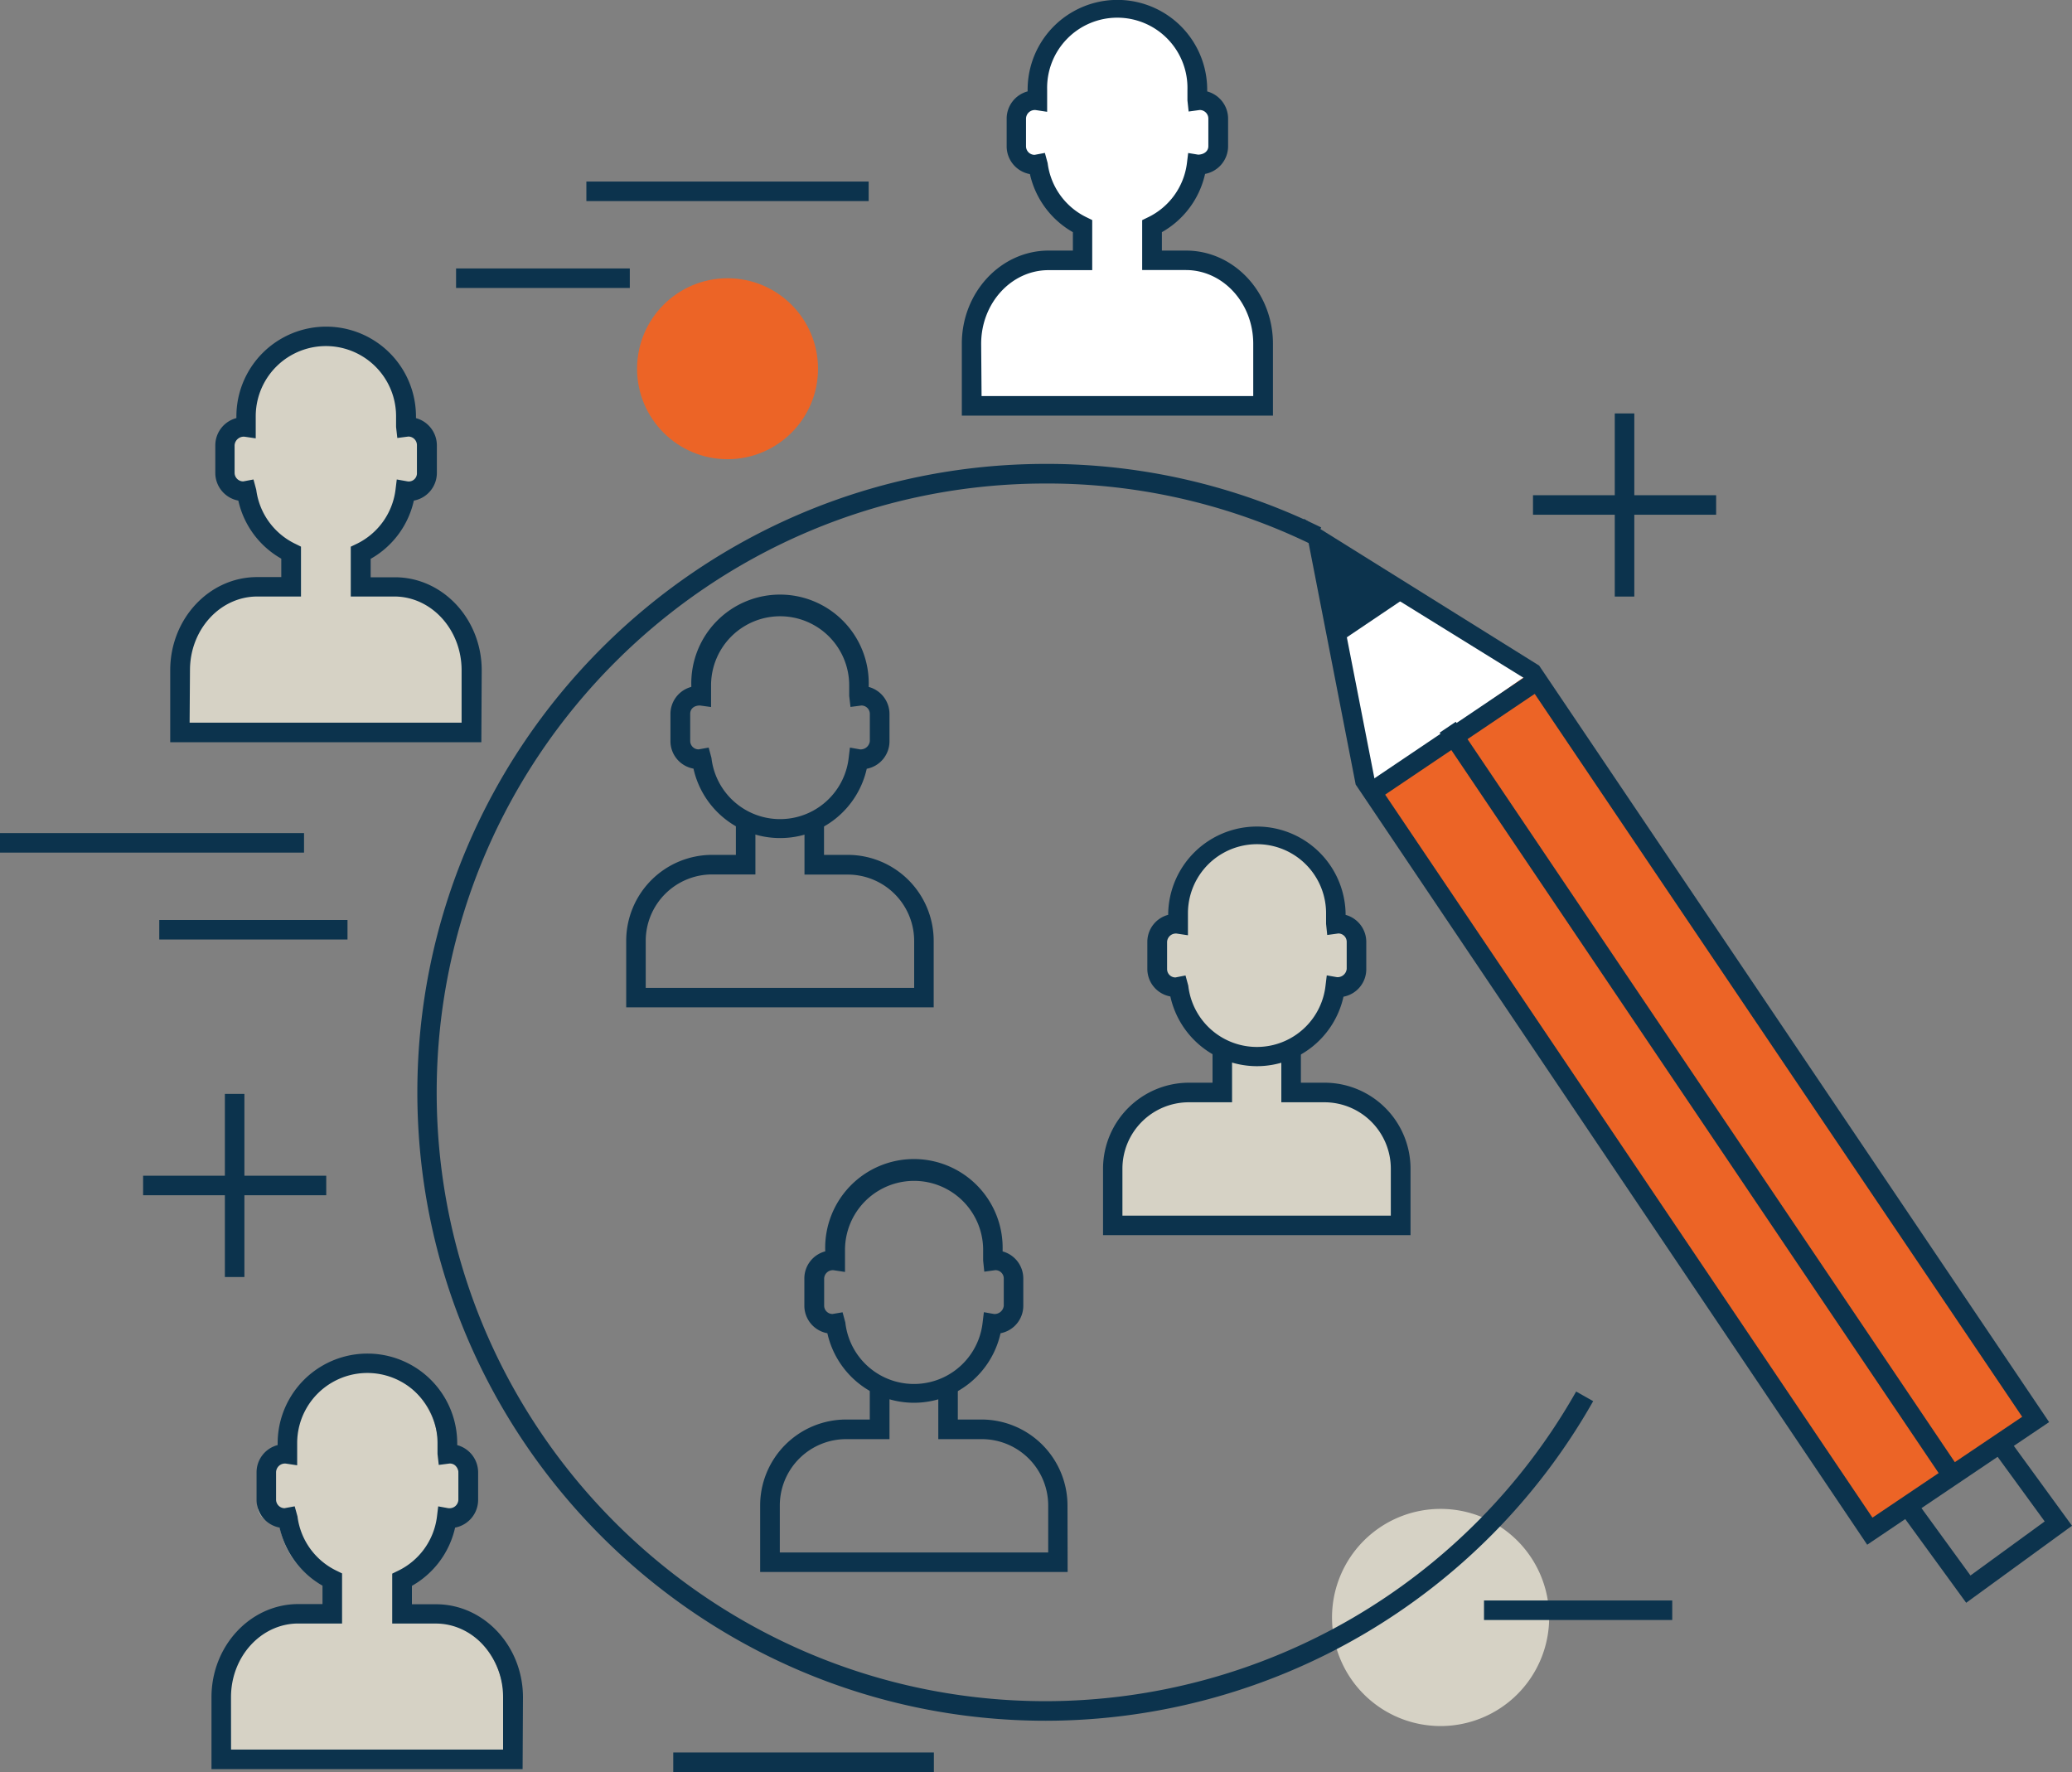
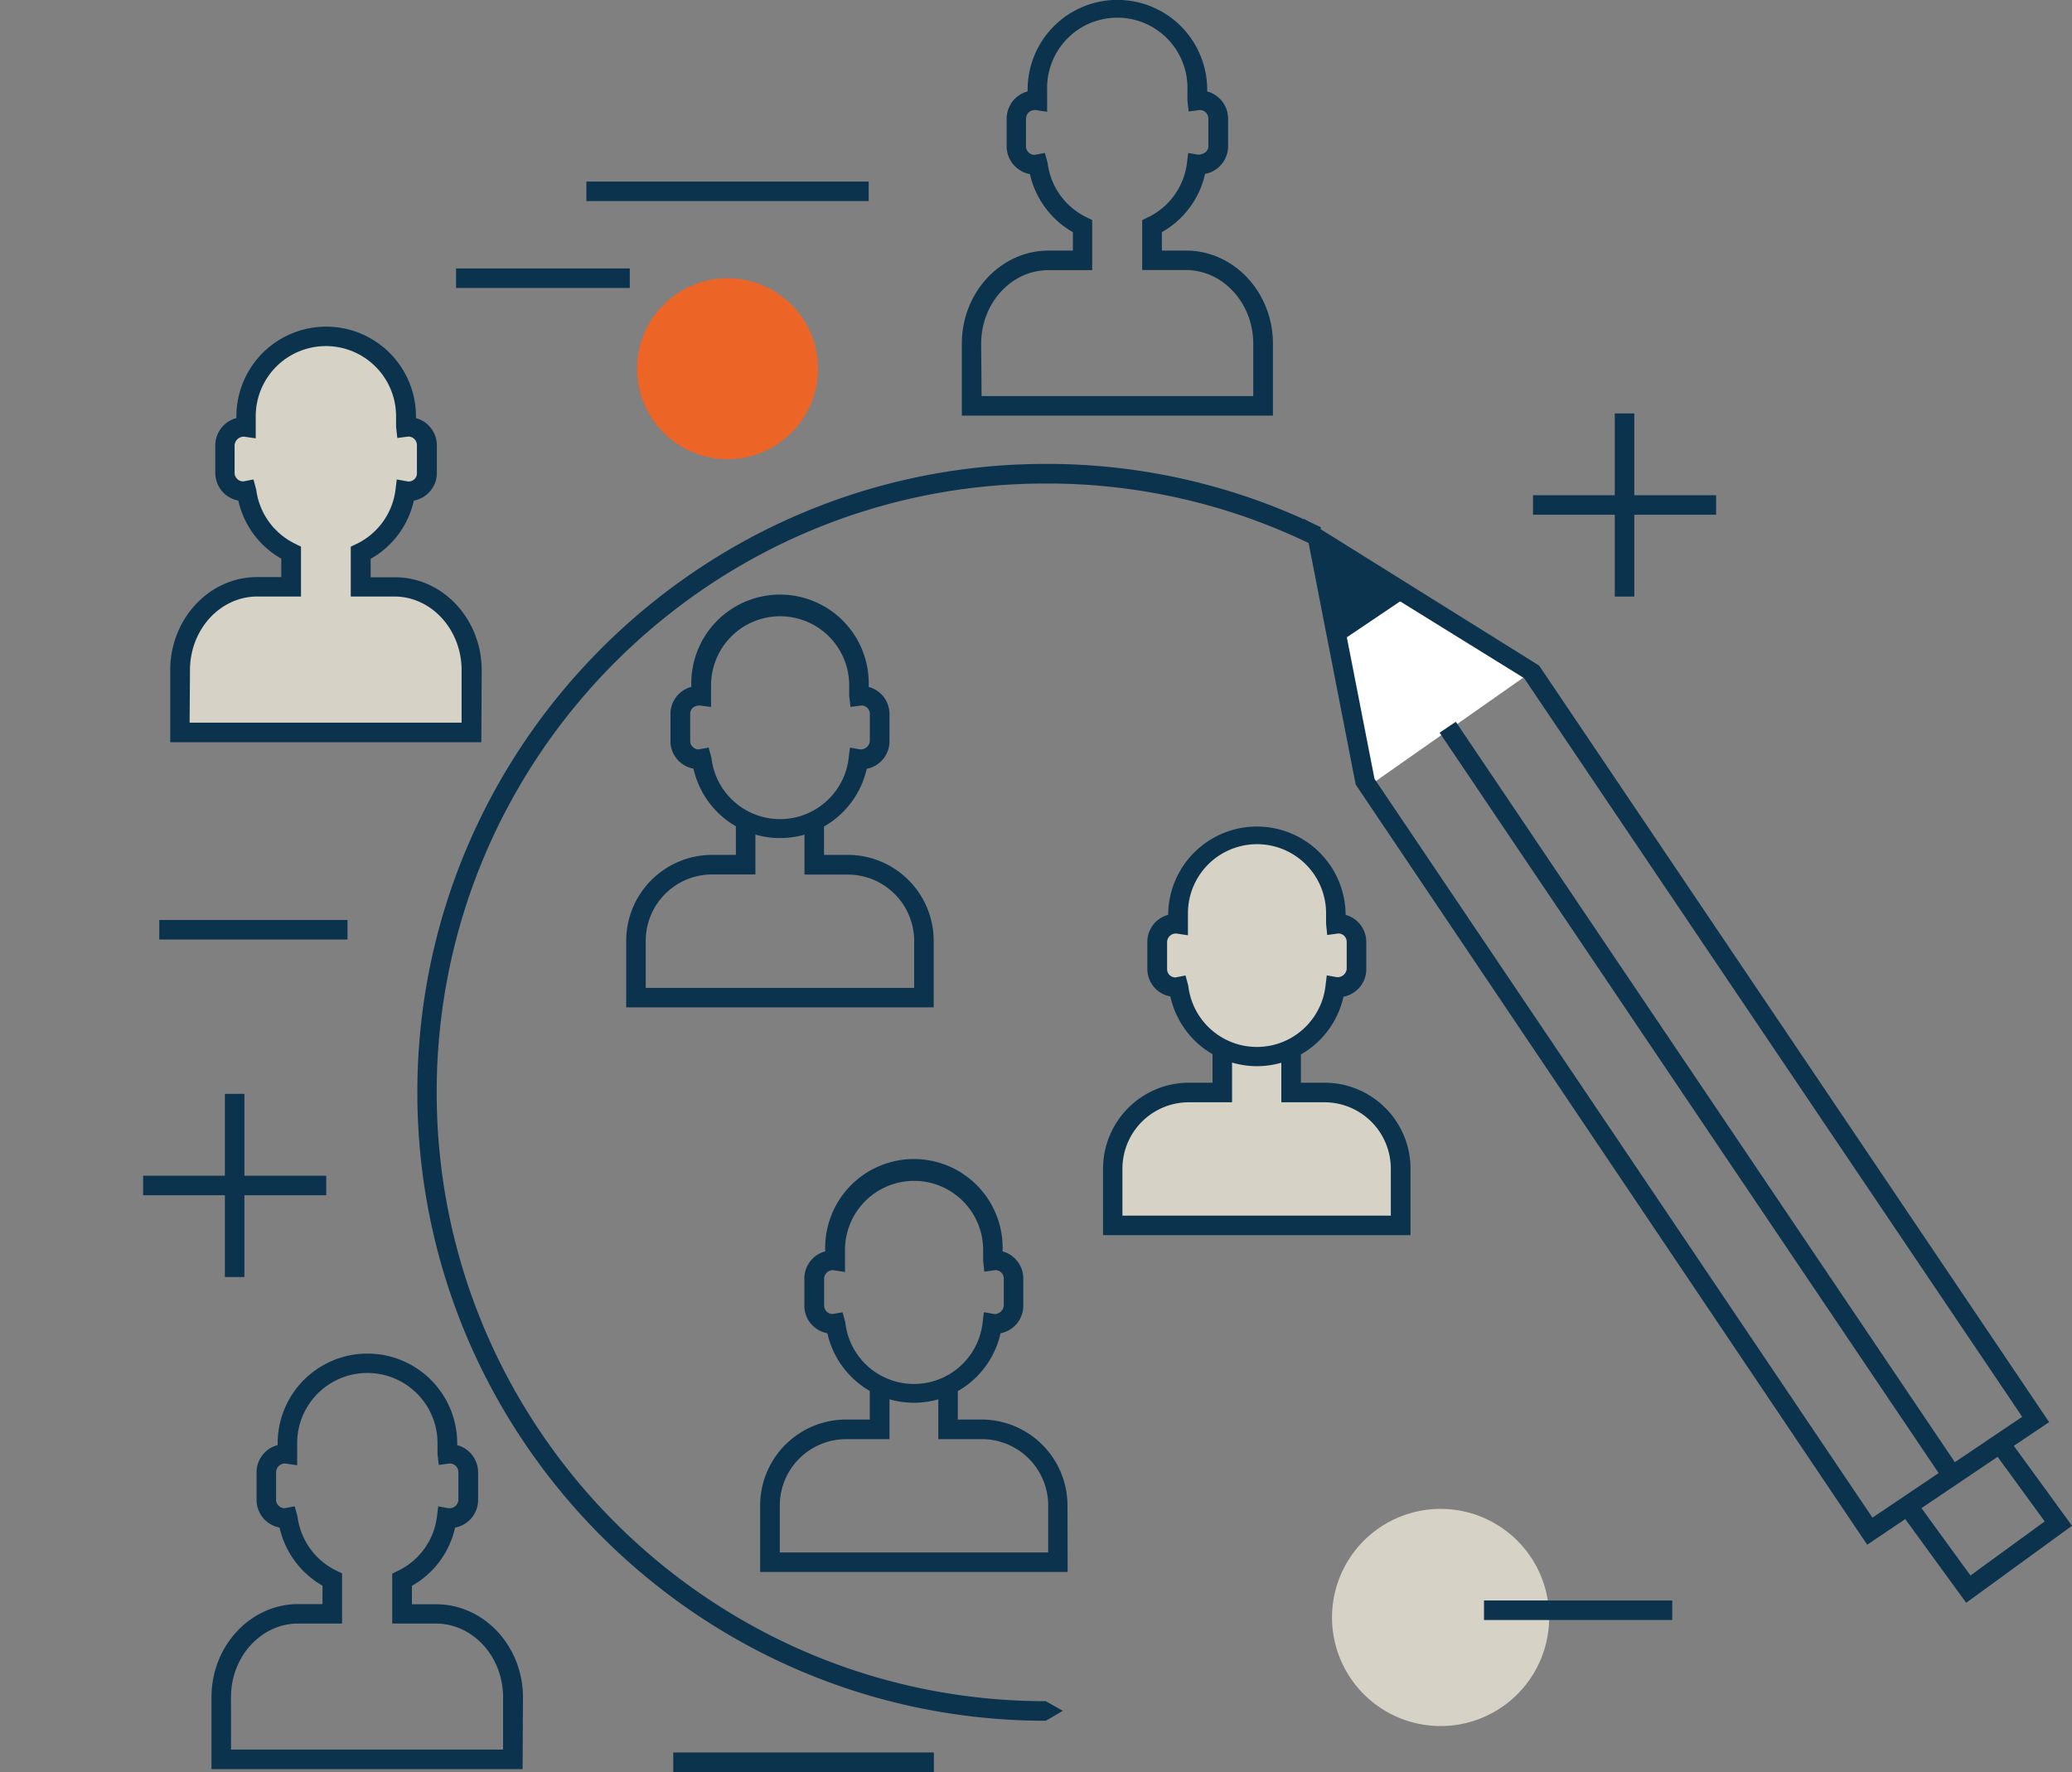
<svg xmlns="http://www.w3.org/2000/svg" id="katman_1" data-name="katman 1" viewBox="0 0 450 384.85">
  <rect x="0" y="0" width="450" height="384.85" fill="#808080" stroke="none" />
  <defs>
    <style>.cls-1{fill:#d6d2c5;}.cls-2{fill:#0c334d;}.cls-3{fill:#fff;}.cls-4{fill:#ec6426;}</style>
  </defs>
  <title>hedef-kitle</title>
  <path class="cls-1" d="M360.52 464.4h-7.37V457a17.32 17.32.0 009.7-13.46 3.94 3.94.0 00.69.07 4 4 0 004-4v-6a4 4 0 00-4-4 5.27 5.27.0 00-.56.0v-2.33a17.36 17.36.0 10-34.71.0v2.34a4 4 0 00-4.59 3.94v6a4 4 0 004 4 4.39 4.39.0 00.72-.07A17.28 17.28.0 00338.06 457v7.43h-7.38c-9.24.0-16.74 8.11-16.74 18.11V496h63.33V482.51c0-10-7.5-18.11-16.75-18.11z" transform="translate(-72.82 -228.45)" />
-   <path class="cls-1" d="M165.57 580h-7.38v-7.41a17.31 17.31.0 009.71-13.45 3.82 3.82.0 00.68.06 4 4 0 004-4v-6a4 4 0 00-4-4 4.91 4.91.0 00-.55.0V542.9a17.36 17.36.0 10-34.72.0v2.34a3.81 3.81.0 00-.59.0 4 4 0 00-4 4v6a4 4 0 004 4 3.38 3.38.0 00.72-.07 17.35 17.35.0 009.66 13.44V580h-7.37c-9.24.0-16.74 8.1-16.74 18.1v13.5h63.32v-13.5C182.31 588.06 174.81 580 165.57 580z" transform="translate(-72.82 -228.45)" />
  <path class="cls-2" d="M242.24 410.46a19.27 19.27.0 01-18.81-15.08 6.07 6.07.0 01-5-6V383.5a6.08 6.08.0 014.53-5.87v-.34a19.27 19.27.0 1138.53.0v.35A6.08 6.08.0 01266 383.5v5.91a6.07 6.07.0 01-4.94 6 19.27 19.27.0 01-18.82 15.05zm-15.51-19.65.6 2.22a15 15 0 0029.81.0l.27-2.22 2.21.39a2 2 0 002.11-1.79V383.5a1.82 1.82.0 00-1.81-1.83l-2.39.31-.28-2.39v-2.3a15 15 0 10-30 0V382l-2.41-.33c-1.38.0-2.12.79-2.12 1.8v5.91a1.83 1.83.0 001.82 1.82z" transform="translate(-72.82 -228.45)" />
  <path class="cls-2" d="M275.6 447.22H208.82V432.77a18.68 18.68.0 0118.66-18.66h5.16v-7.32h4.24v11.57h-9.4a14.43 14.43.0 00-14.42 14.41V443h58.3v-10.2a14.43 14.43.0 00-14.42-14.41h-9.4v-11.6h4.24v7.32h5.16a18.68 18.68.0 0118.66 18.66z" transform="translate(-72.82 -228.45)" />
  <path class="cls-2" d="M345.8 460A19.29 19.29.0 01327 444.86a6.08 6.08.0 01-5-6V433a6.08 6.08.0 014.53-5.87v-.34a19.27 19.27.0 0138.53.0v.35a6.09 6.09.0 014.49 5.86v5.91a6.07 6.07.0 01-4.95 6A19.27 19.27.0 01345.8 460zm-15.51-19.7.6 2.21a15 15 0 0029.81.0l.27-2.23 2.22.39a2 2 0 002.11-1.79V433a1.82 1.82.0 00-1.82-1.82l-2.41.33-.25-2.41v-2.31a15 15 0 10-30 0v4.78l-2.45-.37a1.91 1.91.0 00-2.08 1.8v5.91a1.81 1.81.0 001.82 1.82z" transform="translate(-72.82 -228.45)" />
  <path class="cls-2" d="M379.16 496.7H312.38V482.25A18.69 18.69.0 01331 463.59h5.16v-7.32h4.24v11.57H331a14.43 14.43.0 00-14.41 14.41v10.21h58.29V482.25a14.43 14.43.0 00-14.41-14.41H351.1V456.27h4.25v7.32h5.16a18.68 18.68.0 0118.65 18.66z" transform="translate(-72.82 -228.45)" />
  <path class="cls-2" d="M271.32 533.1A19.29 19.29.0 01252.51 518a6.08 6.08.0 01-5-6v-5.91a6.08 6.08.0 014.53-5.87v-.34a19.27 19.27.0 1138.53.0v.35a6.09 6.09.0 014.49 5.86V512a6.07 6.07.0 01-4.94 6 19.29 19.29.0 01-18.8 15.1zm-15.51-19.65.6 2.21a15 15 0 0029.82.0l.27-2.23 2.21.39a2 2 0 002.11-1.79v-5.91A1.81 1.81.0 00289 504.3l-2.41.33-.25-2.41v-2.31a15 15 0 10-30 0v4.78l-2.44-.37a1.88 1.88.0 00-2.09 1.8V512a1.82 1.82.0 001.82 1.82z" transform="translate(-72.82 -228.45)" />
  <path class="cls-2" d="M304.69 569.85H237.91V555.4a18.68 18.68.0 0118.65-18.66h5.16v-7.32H266V541h-9.41a14.42 14.42.0 00-14.41 14.41v10.2h58.29V555.4A14.42 14.42.0 00286 541h-9.4V529.42h4.24v7.32H286a18.69 18.69.0 0118.66 18.66z" transform="translate(-72.82 -228.45)" />
-   <path class="cls-3" d="M330.41 285H323v-7.4a17.32 17.32.0 009.7-13.45 5.2 5.2.0 00.68.06 4 4 0 004-4v-6a4 4 0 00-4-4 3.19 3.19.0 00-.54.05v-2.34a17.37 17.37.0 00-34.73.0v2.34a3.7 3.7.0 00-.59-.05 4 4 0 00-4 4v6a4 4 0 004 4 4.3 4.3.0 00.73-.07A17.3 17.3.0 00308 277.56V285h-7.37c-9.25.0-16.75 8.11-16.75 18.11v13.49h63.33V303.1C347.16 293.1 339.66 285 330.41 285z" transform="translate(-72.82 -228.45)" />
  <path class="cls-1" d="M158.5 355.92h-7.38v-7.41a17.32 17.32.0 009.71-13.45 3.71 3.71.0 00.67.06 4 4 0 004-4v-6a4 4 0 00-4-4 4.9 4.9.0 00-.54.0v-2.33a17.36 17.36.0 00-34.72.0v2.34a3.92 3.92.0 00-.59-.05 4 4 0 00-4 4v6a4 4 0 004 4 3.45 3.45.0 00.72-.07A17.33 17.33.0 00136 348.49v7.43h-7.37c-9.25.0-16.75 8.11-16.75 18.1v13.5h63.32V374C175.23 364 167.74 355.92 158.5 355.92z" transform="translate(-72.82 -228.45)" />
  <path class="cls-2" d="M186.32 612.67H118.75V597.05c0-11.15 8.46-20.23 18.86-20.23h5.25v-4a19.38 19.38.0 01-9.32-12.61 6.13 6.13.0 01-5-6v-6a6.12 6.12.0 014.58-5.92v-.37a19.49 19.49.0 0139 0v.38a6.13 6.13.0 014.54 5.91v6a6.13 6.13.0 01-5 6 19.37 19.37.0 01-9.38 12.65v4h5.25c10.4.0 18.87 9.08 18.87 20.23zM123 608.42h59.08V597.05c0-8.82-6.56-16-14.62-16H158V570.21l1.19-.58a15.14 15.14.0 008.53-11.8l.27-2.23 2.21.4h.07a1.91 1.91.0 002.1-1.84v-6a1.87 1.87.0 00-1.87-1.87l-2.39.31-.27-2.39v-2.34a15.24 15.24.0 00-30.48.0v4.81l-2.44-.37a1.93 1.93.0 00-2.14 1.85v6A1.87 1.87.0 00134.6 556l2.22-.41.61 2.2a15.19 15.19.0 008.49 11.79l1.19.58v10.88h-9.5c-8.06.0-14.62 7.16-14.62 16z" transform="translate(-72.82 -228.45)" />
  <path class="cls-2" d="M349.28 318.71H281.71V303.1c0-11.15 8.46-20.23 18.87-20.23h5.25v-4a19.36 19.36.0 01-9.33-12.61 6.13 6.13.0 01-5.05-6v-6A6.12 6.12.0 01296 248.3v-.37a19.49 19.49.0 0139 0v.38a6.12 6.12.0 014.54 5.91v6a6.13 6.13.0 01-5 6 19.36 19.36.0 01-9.38 12.65v4h5.25c10.41.0 18.87 9.08 18.87 20.23zM286 314.47h59V303.1c0-8.82-6.56-16-14.63-16h-9.49V276.26l1.19-.58a15.14 15.14.0 008.53-11.8l.27-2.2 2.18.36c1.33-.05 2.2-.8 2.2-1.83v-6a1.87 1.87.0 00-1.87-1.87l-2.41.33-.26-2.41v-2.34a15.24 15.24.0 10-30.47.0v4.81l-2.44-.37a1.91 1.91.0 00-2.15 1.85v6a1.87 1.87.0 001.87 1.87l2.23-.42.6 2.21a15.17 15.17.0 008.49 11.79l1.19.58v10.88h-9.49c-8.07.0-14.63 7.16-14.63 16z" transform="translate(-72.82 -228.45)" />
  <path class="cls-2" d="M177.36 389.64H109.79V374c0-11.15 8.46-20.22 18.87-20.22h5.25v-4a19.33 19.33.0 01-9.33-12.61 6.12 6.12.0 01-5-6v-6a6.13 6.13.0 014.58-5.92v-.36a19.49 19.49.0 1139 0v.37a6.14 6.14.0 014.54 5.91v6a6.12 6.12.0 01-5 6 19.35 19.35.0 01-9.38 12.65v4h5.26c10.4.0 18.86 9.07 18.86 20.22zM114 385.4h59.07V374c0-8.81-6.55-16-14.61-16H149V347.18l1.19-.57a15.17 15.17.0 008.53-11.81l.27-2.22 2.2.39a1.78 1.78.0 002.18-1.84v-6a1.87 1.87.0 00-1.87-1.87l-2.39.31-.27-2.39v-2.33a15.24 15.24.0 00-30.48.0v4.8l-2.44-.36a2 2 0 00-2.15 1.84v6a1.88 1.88.0 001.88 1.87l2.22-.42.6 2.22A15.18 15.18.0 00137 346.58l1.19.59V358h-9.49c-8.07.0-14.62 7.17-14.62 16z" transform="translate(-72.82 -228.45)" />
  <path class="cls-1" d="M409.27 579.73a23.58 23.58.0 11-23.58-23.58 23.58 23.58.0 0123.58 23.58z" transform="translate(-72.82 -228.45)" />
-   <path class="cls-2" d="M299.94 602.16c-75.26.0-136.48-61.23-136.48-136.48S224.68 329.2 299.94 329.2A135.16 135.16.0 01359.76 343l-1.86 3.81a130.9 130.9.0 00-58-13.35c-72.92.0-132.24 59.32-132.24 132.24S227 597.91 299.94 597.91a132.56 132.56.0 00115.19-67.25l3.7 2.09A136.82 136.82.0 01299.94 602.16z" transform="translate(-72.82 -228.45)" />
-   <polygon class="cls-4" points="296.51 169.98 286.14 117.02 332.51 145.72 442.09 308.28 406.09 332.54 296.51 169.98" />
+   <path class="cls-2" d="M299.94 602.16c-75.26.0-136.48-61.23-136.48-136.48S224.68 329.2 299.94 329.2A135.16 135.16.0 01359.76 343l-1.86 3.81a130.9 130.9.0 00-58-13.35c-72.92.0-132.24 59.32-132.24 132.24S227 597.91 299.94 597.91l3.7 2.09A136.82 136.82.0 01299.94 602.16z" transform="translate(-72.82 -228.45)" />
  <polygon class="cls-3" points="289.63 134.8 296.51 169.98 297.09 170.84 332.63 145.9 332.51 145.72 301.45 126.5 289.63 134.8" />
  <path class="cls-2" d="M478.34 563.93 367.25 398.84 356 341.11 407.09 373 517.85 537.3zm-107-166.33L479.48 558.05 512 536.15 403.83 375.73 362 349.83z" transform="translate(-72.82 -228.45)" />
  <rect class="cls-2" x="439.91" y="369.62" width="4.24" height="196.04" transform="translate(-258.71 98.49) rotate(-33.98)" />
  <polygon class="cls-2" points="292.43 138.46 304.24 130.5 286.14 117.02 292.43 138.46" />
-   <rect class="cls-2" x="367.67" y="385.97" width="42.65" height="4.24" transform="translate(-223.29 55.19) rotate(-33.97)" />
  <polygon class="cls-2" points="427.02 348.09 412.55 328.22 415.99 325.72 427.95 342.16 444.07 330.42 432.1 313.99 435.53 311.49 450 331.36 427.02 348.09" />
  <circle class="cls-4" cx="158.01" cy="80.08" r="19.65" />
  <rect class="cls-2" x="31.08" y="255.34" width="39.77" height="4.24" />
  <rect class="cls-2" x="48.84" y="237.57" width="4.24" height="39.77" />
  <rect class="cls-2" x="332.94" y="107.55" width="39.77" height="4.24" />
  <rect class="cls-2" x="350.7" y="89.79" width="4.24" height="39.77" />
  <rect class="cls-2" x="127.35" y="39.43" width="61.31" height="4.24" />
  <rect class="cls-2" x="99.05" y="58.3" width="37.73" height="4.24" />
-   <rect class="cls-2" y="180.93" width="66.03" height="4.24" />
  <rect class="cls-2" x="34.59" y="199.8" width="40.88" height="4.24" />
  <rect class="cls-2" x="146.22" y="380.6" width="56.6" height="4.24" />
  <rect class="cls-2" x="322.3" y="347.59" width="40.88" height="4.24" />
</svg>